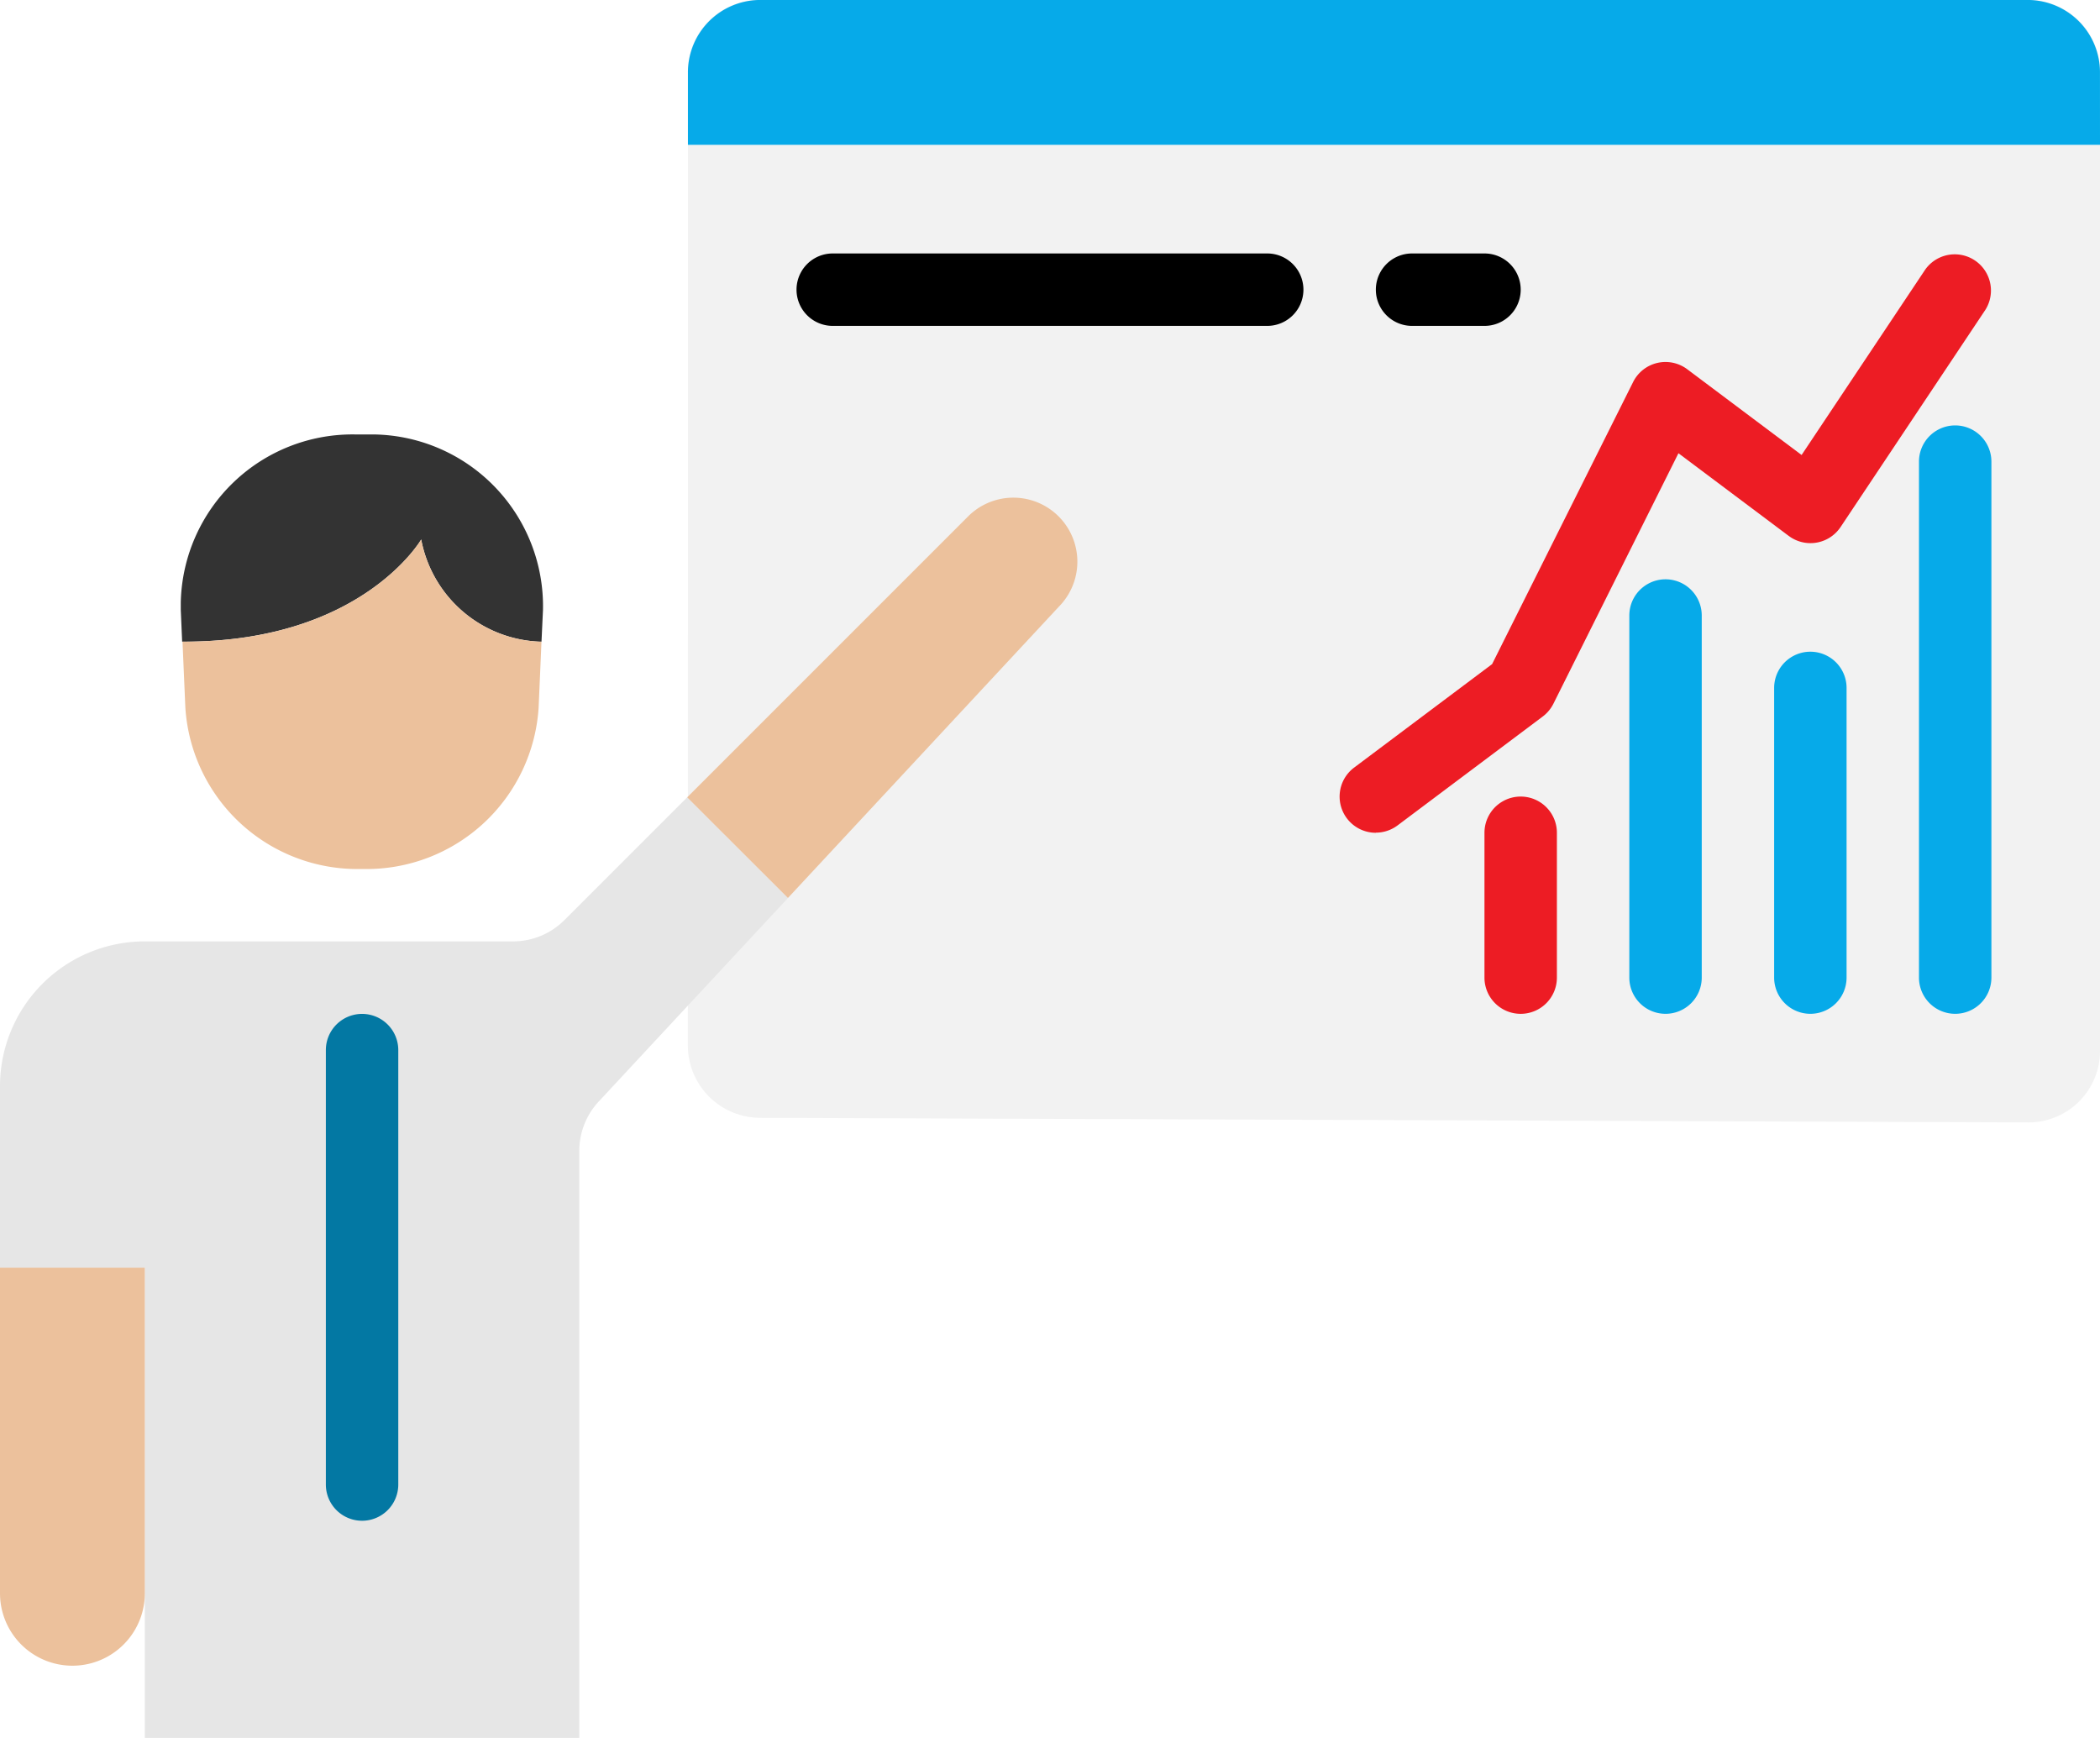
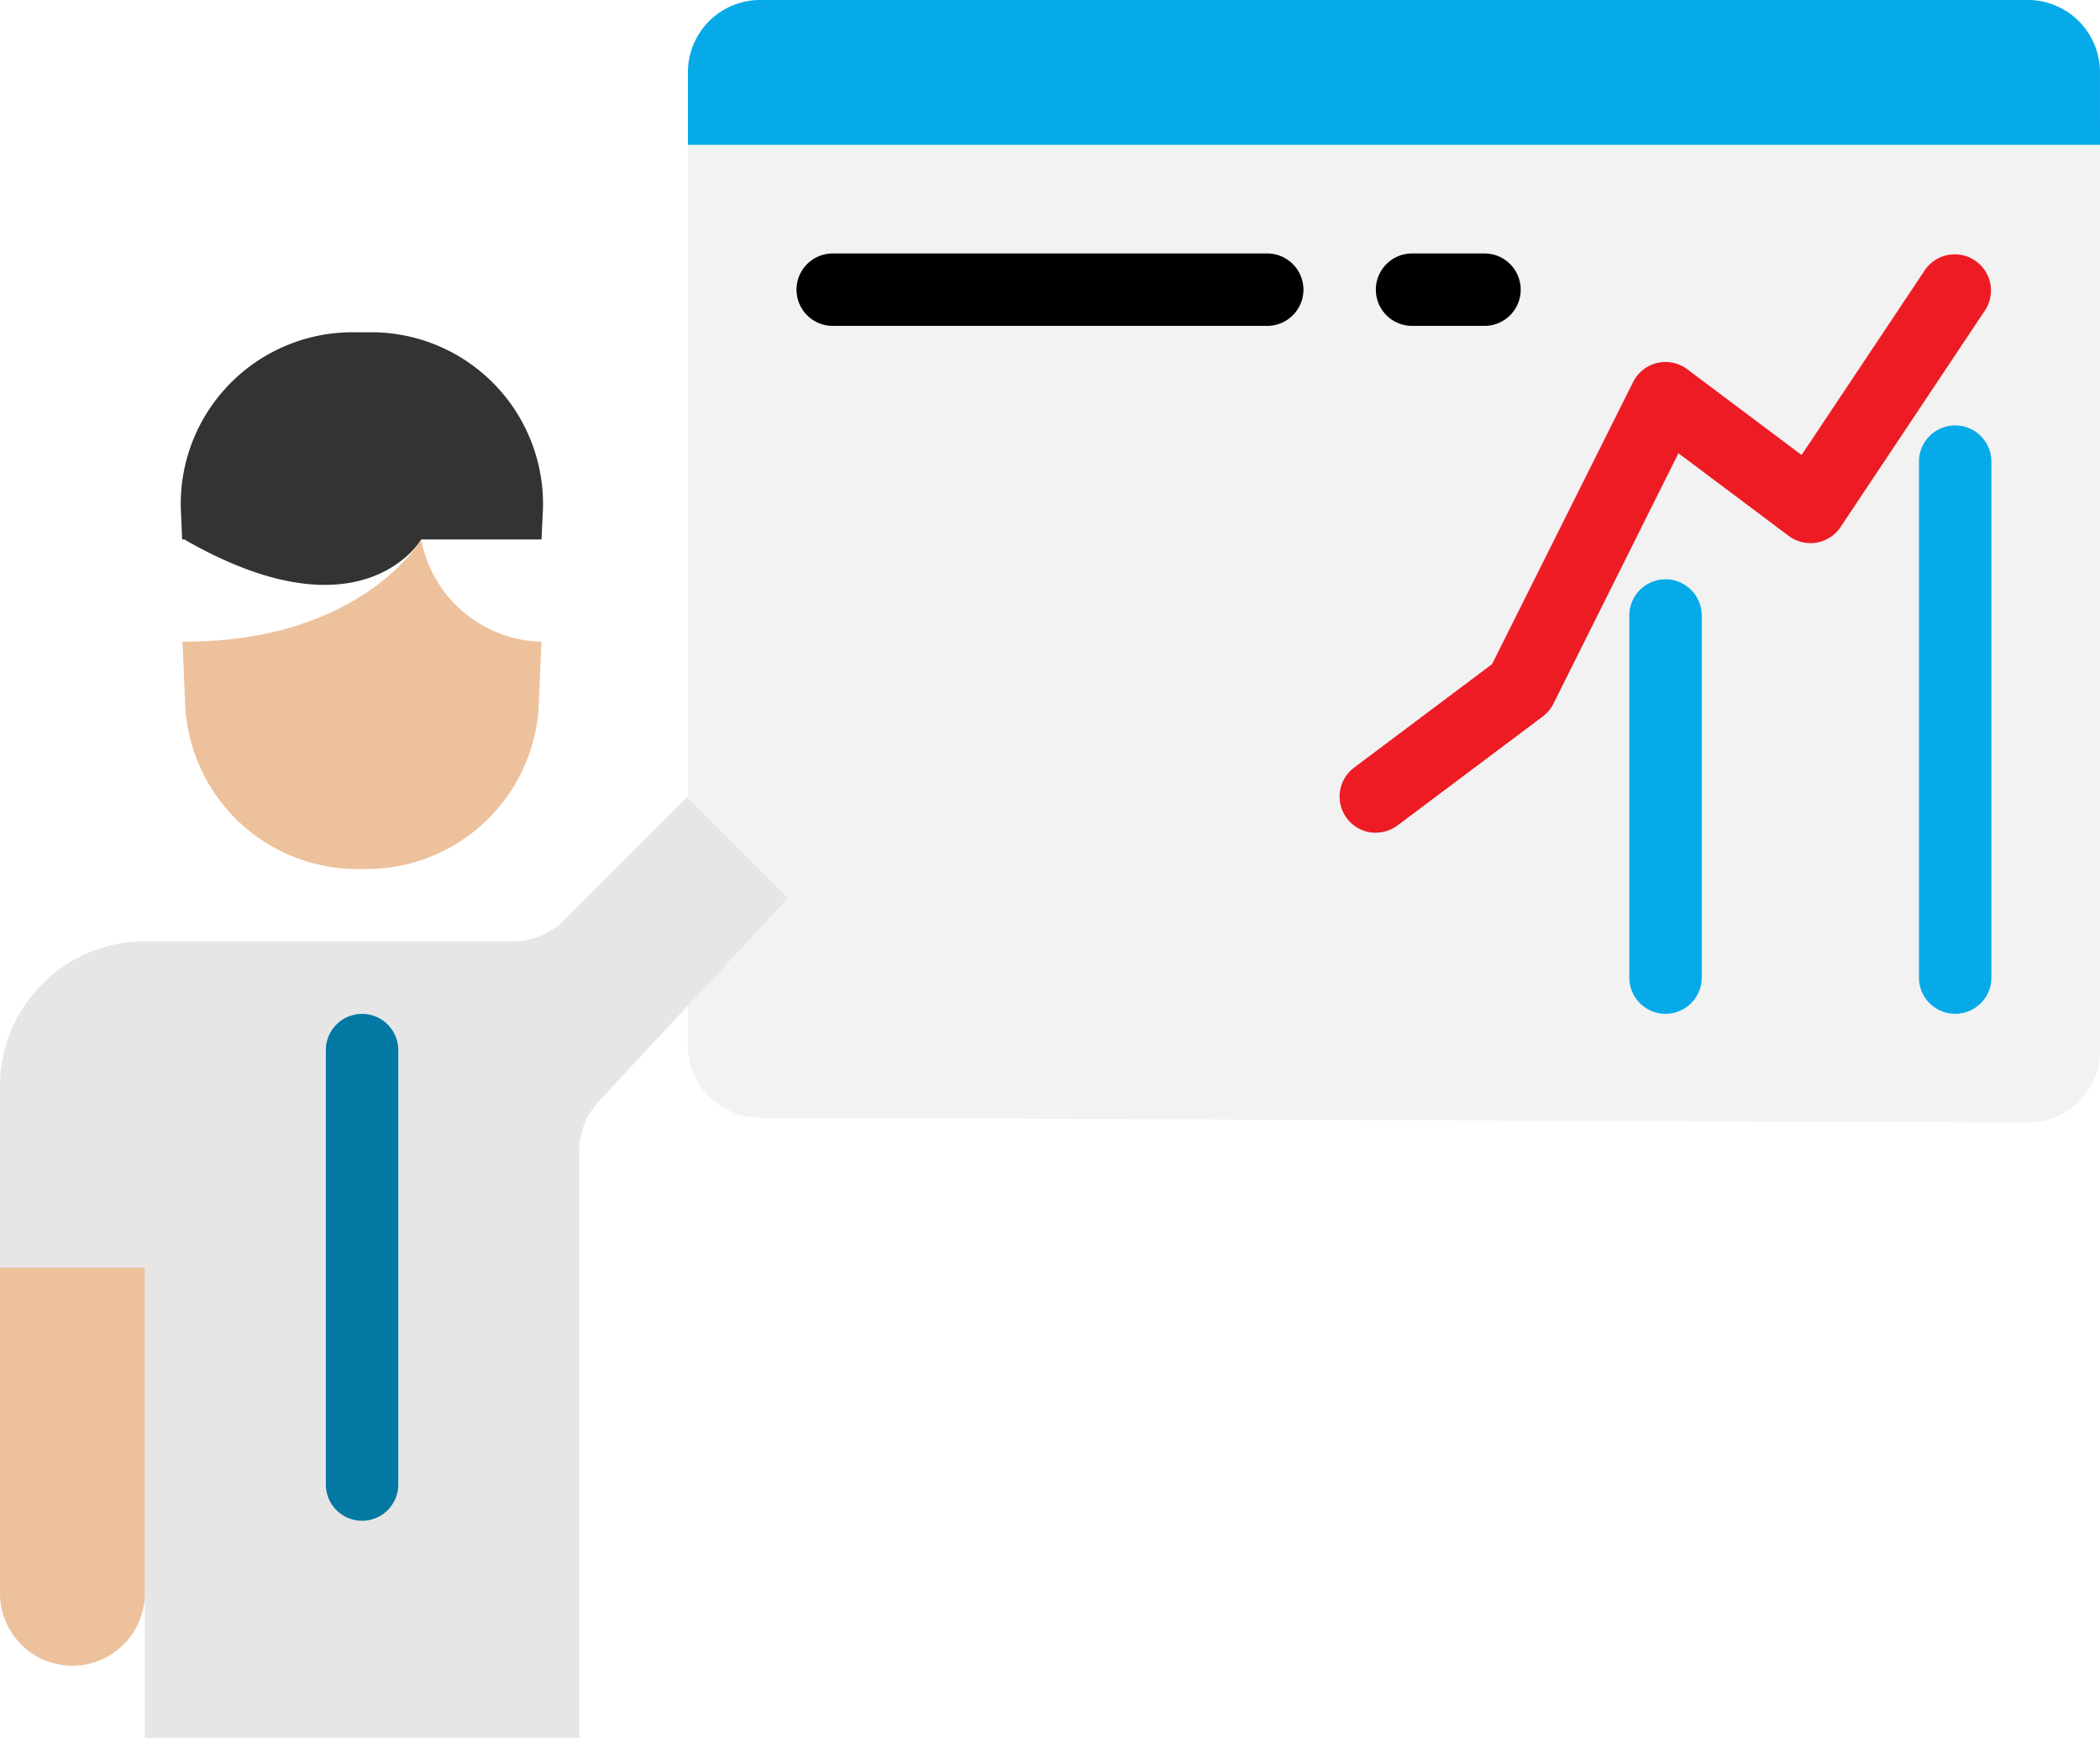
<svg xmlns="http://www.w3.org/2000/svg" width="82.549" height="68.316" viewBox="0 0 82.549 68.316">
  <g id="presentation_1_" data-name="presentation (1)" transform="translate(0 -0.001)">
    <path id="Path_1026" data-name="Path 1026" d="M167.723,24.2V2.847A2.811,2.811,0,0,1,170.5,0h49.956a2.811,2.811,0,0,1,2.775,2.846V41.275a2.811,2.811,0,0,1-2.775,2.846l-49.9-.181a2.846,2.846,0,0,1-2.836-2.846Z" transform="translate(-140.681)" fill="#f2f2f2" />
    <g id="Group_122" data-name="Group 122" transform="translate(27.042 0.001)">
      <path id="Path_1027" data-name="Path 1027" d="M223.231,5.694H167.724V2.847A2.846,2.846,0,0,1,170.57,0h49.814a2.846,2.846,0,0,1,2.846,2.846Z" transform="translate(-167.724 -0.001)" fill="#06aae9" />
      <path id="Path_1028" data-name="Path 1028" d="M469.285,126.852a1.424,1.424,0,0,1-1.423-1.423V105.147a1.423,1.423,0,1,1,2.847,0v20.281A1.424,1.424,0,0,1,469.285,126.852Z" transform="translate(-419.471 -87.001)" fill="#06aae9" />
-       <path id="Path_1029" data-name="Path 1029" d="M433.974,173.129a1.424,1.424,0,0,1-1.423-1.423V160.319a1.423,1.423,0,1,1,2.847,0v11.386A1.424,1.424,0,0,1,433.974,173.129Z" transform="translate(-389.853 -133.278)" fill="#06aae9" />
      <path id="Path_1030" data-name="Path 1030" d="M398.664,158.321a1.424,1.424,0,0,1-1.423-1.423V142.665a1.423,1.423,0,1,1,2.847,0V156.9A1.424,1.424,0,0,1,398.664,158.321Z" transform="translate(-360.236 -118.47)" fill="#06aae9" />
    </g>
    <g id="Group_123" data-name="Group 123" transform="translate(52.66 9.963)">
-       <path id="Path_1031" data-name="Path 1031" d="M363.354,202.747a1.424,1.424,0,0,1-1.423-1.423V195.63a1.423,1.423,0,1,1,2.847,0v5.693A1.424,1.424,0,0,1,363.354,202.747Z" transform="translate(-356.238 -172.857)" fill="#ed1c24" />
      <path id="Path_1032" data-name="Path 1032" d="M328.043,84.562A1.423,1.423,0,0,1,327.189,82l5.424-4.068,5.542-11.086a1.423,1.423,0,0,1,2.135-.5l4.489,3.366,4.859-7.287A1.423,1.423,0,0,1,352.007,64l-5.693,8.54a1.424,1.424,0,0,1-1.973.4l-.073-.051-4.33-3.246-4.922,9.86a1.44,1.44,0,0,1-.427.5l-5.693,4.27a1.423,1.423,0,0,1-.854.284Z" transform="translate(-326.62 -61.789)" fill="#ed1c24" />
    </g>
    <path id="Path_1033" data-name="Path 1033" d="M212.709,64.64H195.629a1.423,1.423,0,1,1,0-2.847h17.079a1.423,1.423,0,0,1,0,2.847Z" transform="translate(-162.895 -51.829)" />
    <path id="Path_1034" data-name="Path 1034" d="M339.718,64.64h-2.847a1.423,1.423,0,0,1,0-2.847h2.847a1.423,1.423,0,0,1,0,2.847Z" transform="translate(-281.364 -51.829)" />
    <path id="Path_1035" data-name="Path 1035" d="M27.012,194.393l-4.829,4.829a2.848,2.848,0,0,1-2.012.834H5.693A5.693,5.693,0,0,0,0,205.749v7.13H5.693v18.488H22.772V208.291a2.847,2.847,0,0,1,.761-1.938l7.439-8Z" transform="translate(0 -163.051)" fill="#e6e6e6" />
    <g id="Group_124" data-name="Group 124" transform="translate(0 19.574)">
      <path id="Path_1036" data-name="Path 1036" d="M0,309.055v12.8a2.846,2.846,0,1,0,5.693,0v-12.8Z" transform="translate(0 -278.799)" fill="#ecc19c" />
-       <path id="Path_1037" data-name="Path 1037" d="M182.157,125.665a2.516,2.516,0,0,0-3.558-3.558l-11.03,11.03-.03.03,3.961,3.955.06-.064Z" transform="translate(-140.527 -121.398)" fill="#ecc19c" />
    </g>
    <path id="Path_1039" data-name="Path 1039" d="M80.871,267.1a1.424,1.424,0,0,1-1.423-1.423V248.6a1.423,1.423,0,1,1,2.847,0v17.079A1.424,1.424,0,0,1,80.871,267.1Z" transform="translate(-66.639 -207.321)" fill="#0378a3" />
-     <path id="Path_1043" data-name="Path 1043" d="M53.571,110.048a4.938,4.938,0,0,0,4.65,4.016H58.3l.058-1.244a6.752,6.752,0,0,0-6.6-6.9c-.1,0-.2,0-.3,0h-.438a6.752,6.752,0,0,0-6.9,6.6c0,.1,0,.2,0,.3l.054,1.244h.088C51.246,114.064,53.571,110.048,53.571,110.048Z" transform="translate(-37.014 -88.841)" fill="#333" />
+     <path id="Path_1043" data-name="Path 1043" d="M53.571,110.048H58.3l.058-1.244a6.752,6.752,0,0,0-6.6-6.9c-.1,0-.2,0-.3,0h-.438a6.752,6.752,0,0,0-6.9,6.6c0,.1,0,.2,0,.3l.054,1.244h.088C51.246,114.064,53.571,110.048,53.571,110.048Z" transform="translate(-37.014 -88.841)" fill="#333" />
    <path id="Path_1044" data-name="Path 1044" d="M58.539,135.548a4.938,4.938,0,0,1-4.65-4.016s-2.324,4.016-9.3,4.016h-.083l.112,2.588a6.777,6.777,0,0,0,6.891,6.348h.105a6.777,6.777,0,0,0,6.891-6.348l.112-2.588Z" transform="translate(-37.332 -110.324)" fill="#ecc19c" />
  </g>
</svg>